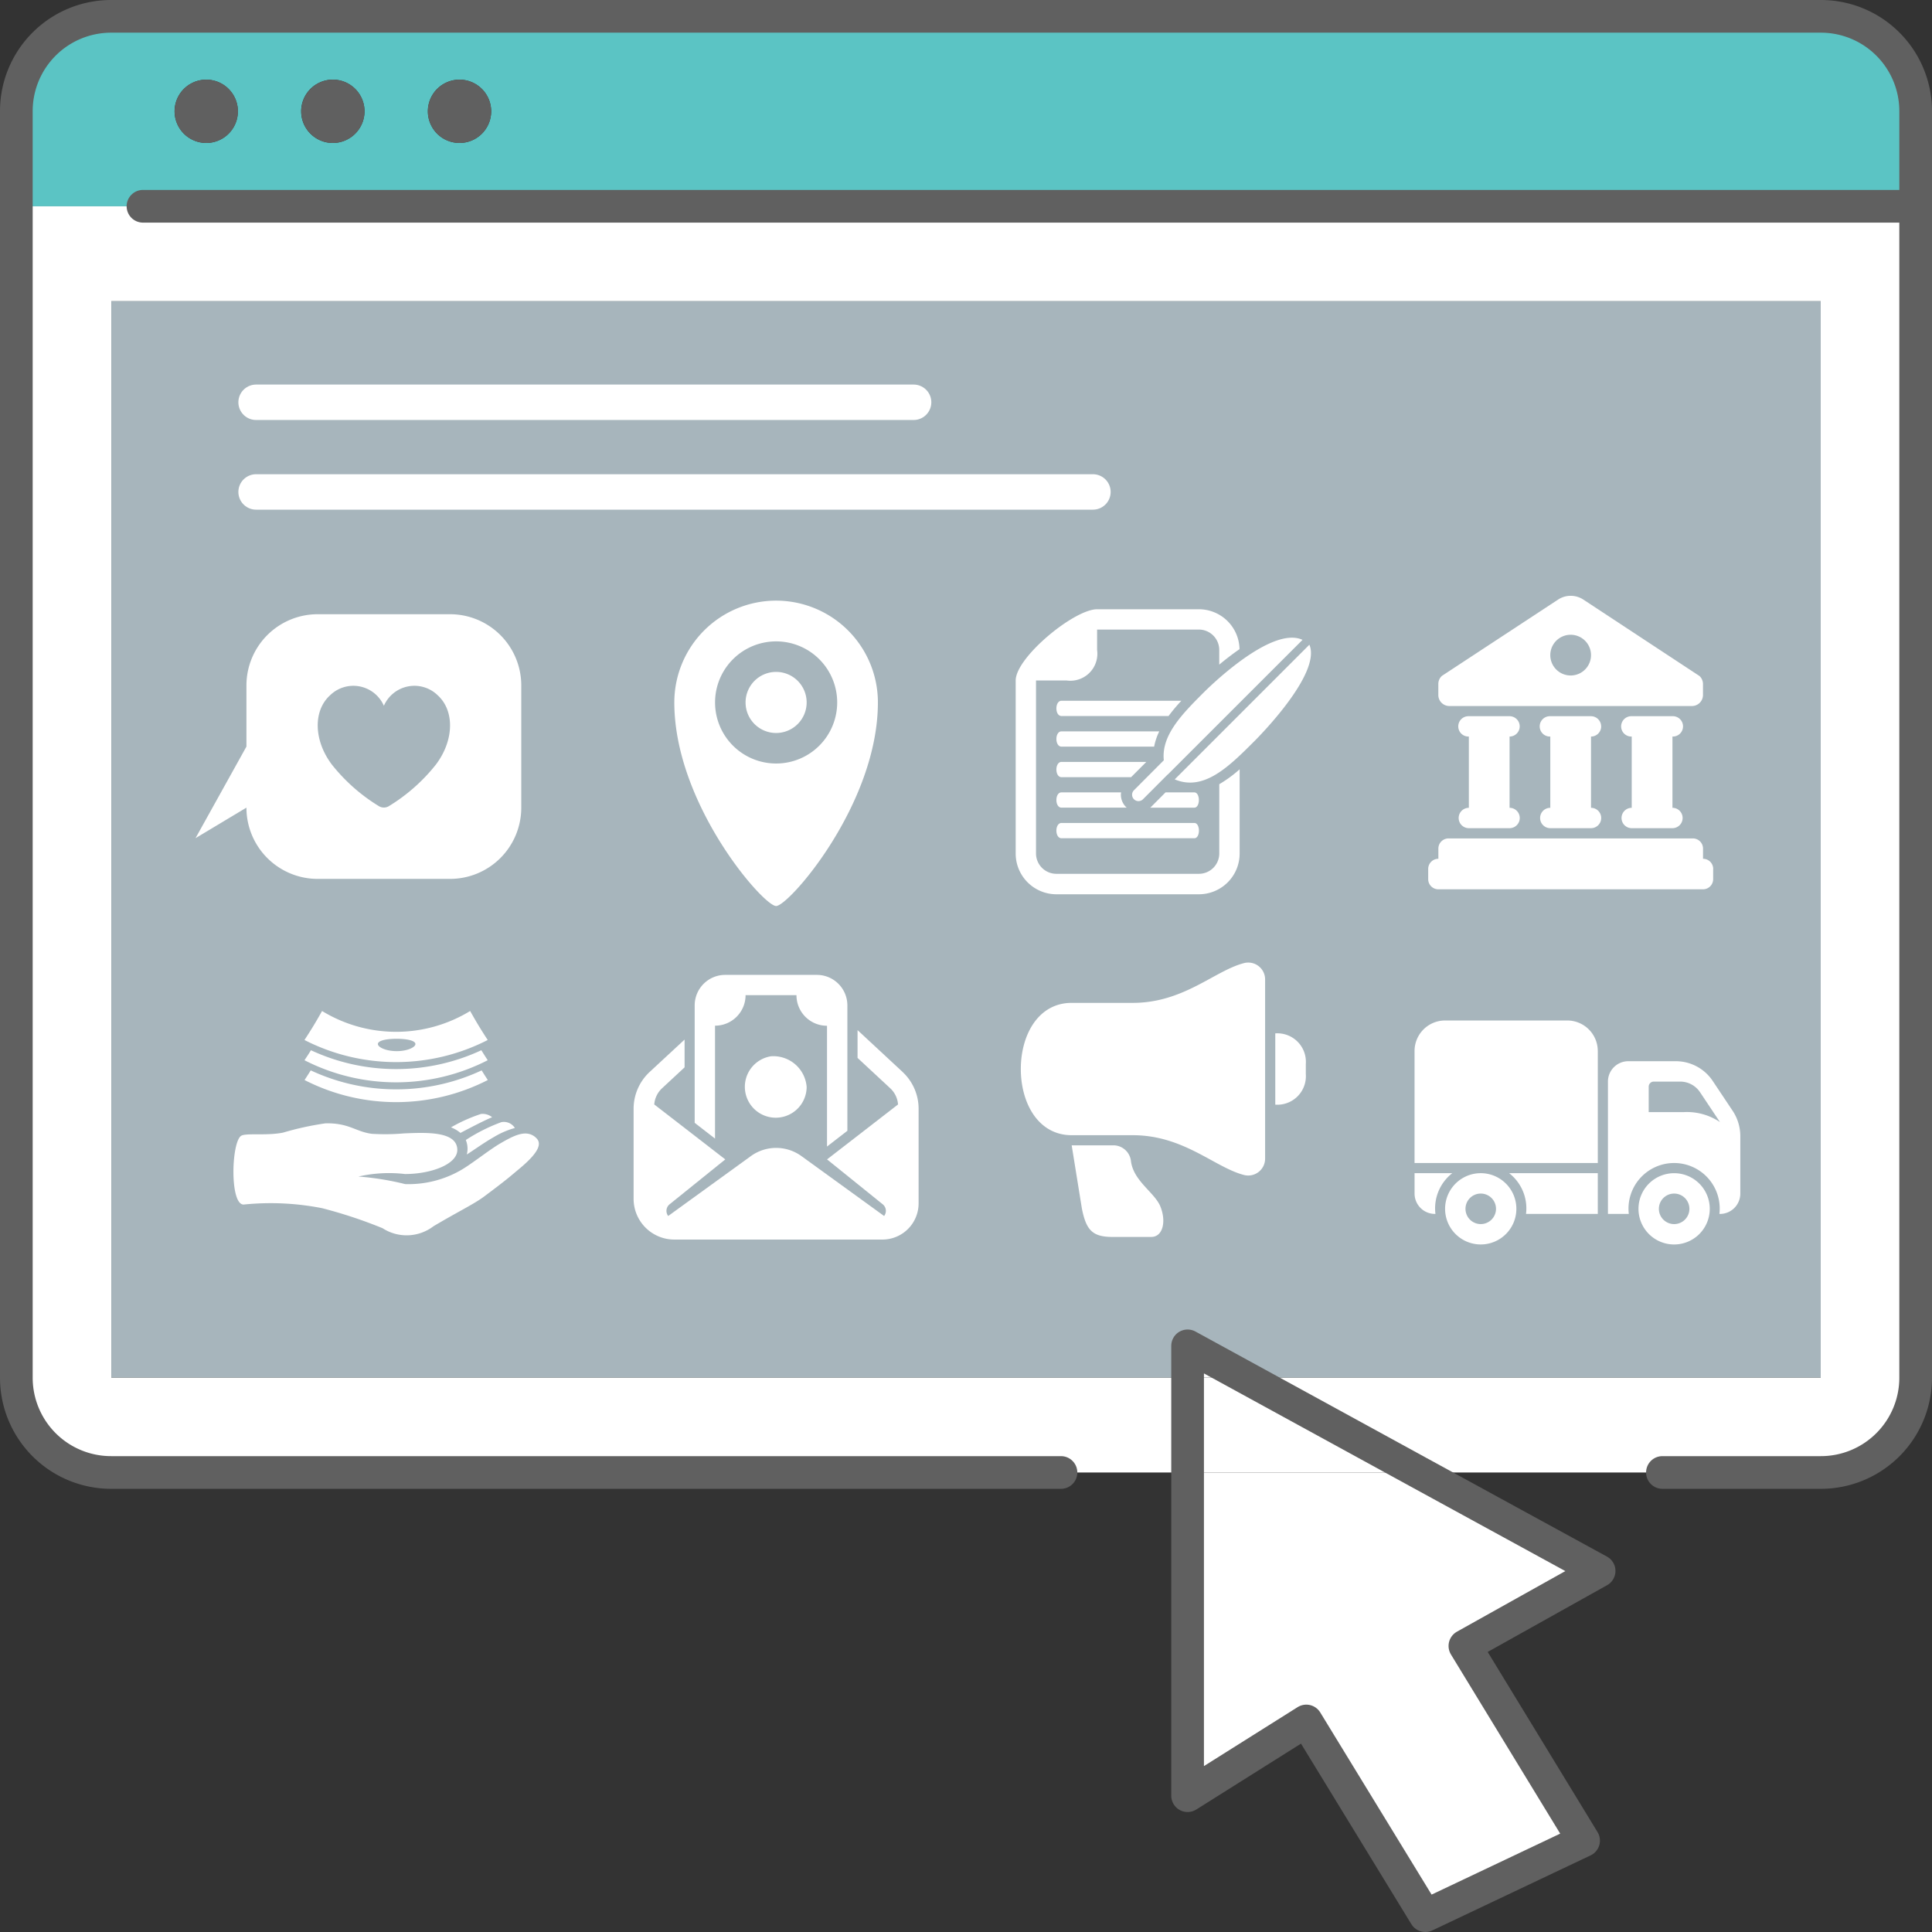
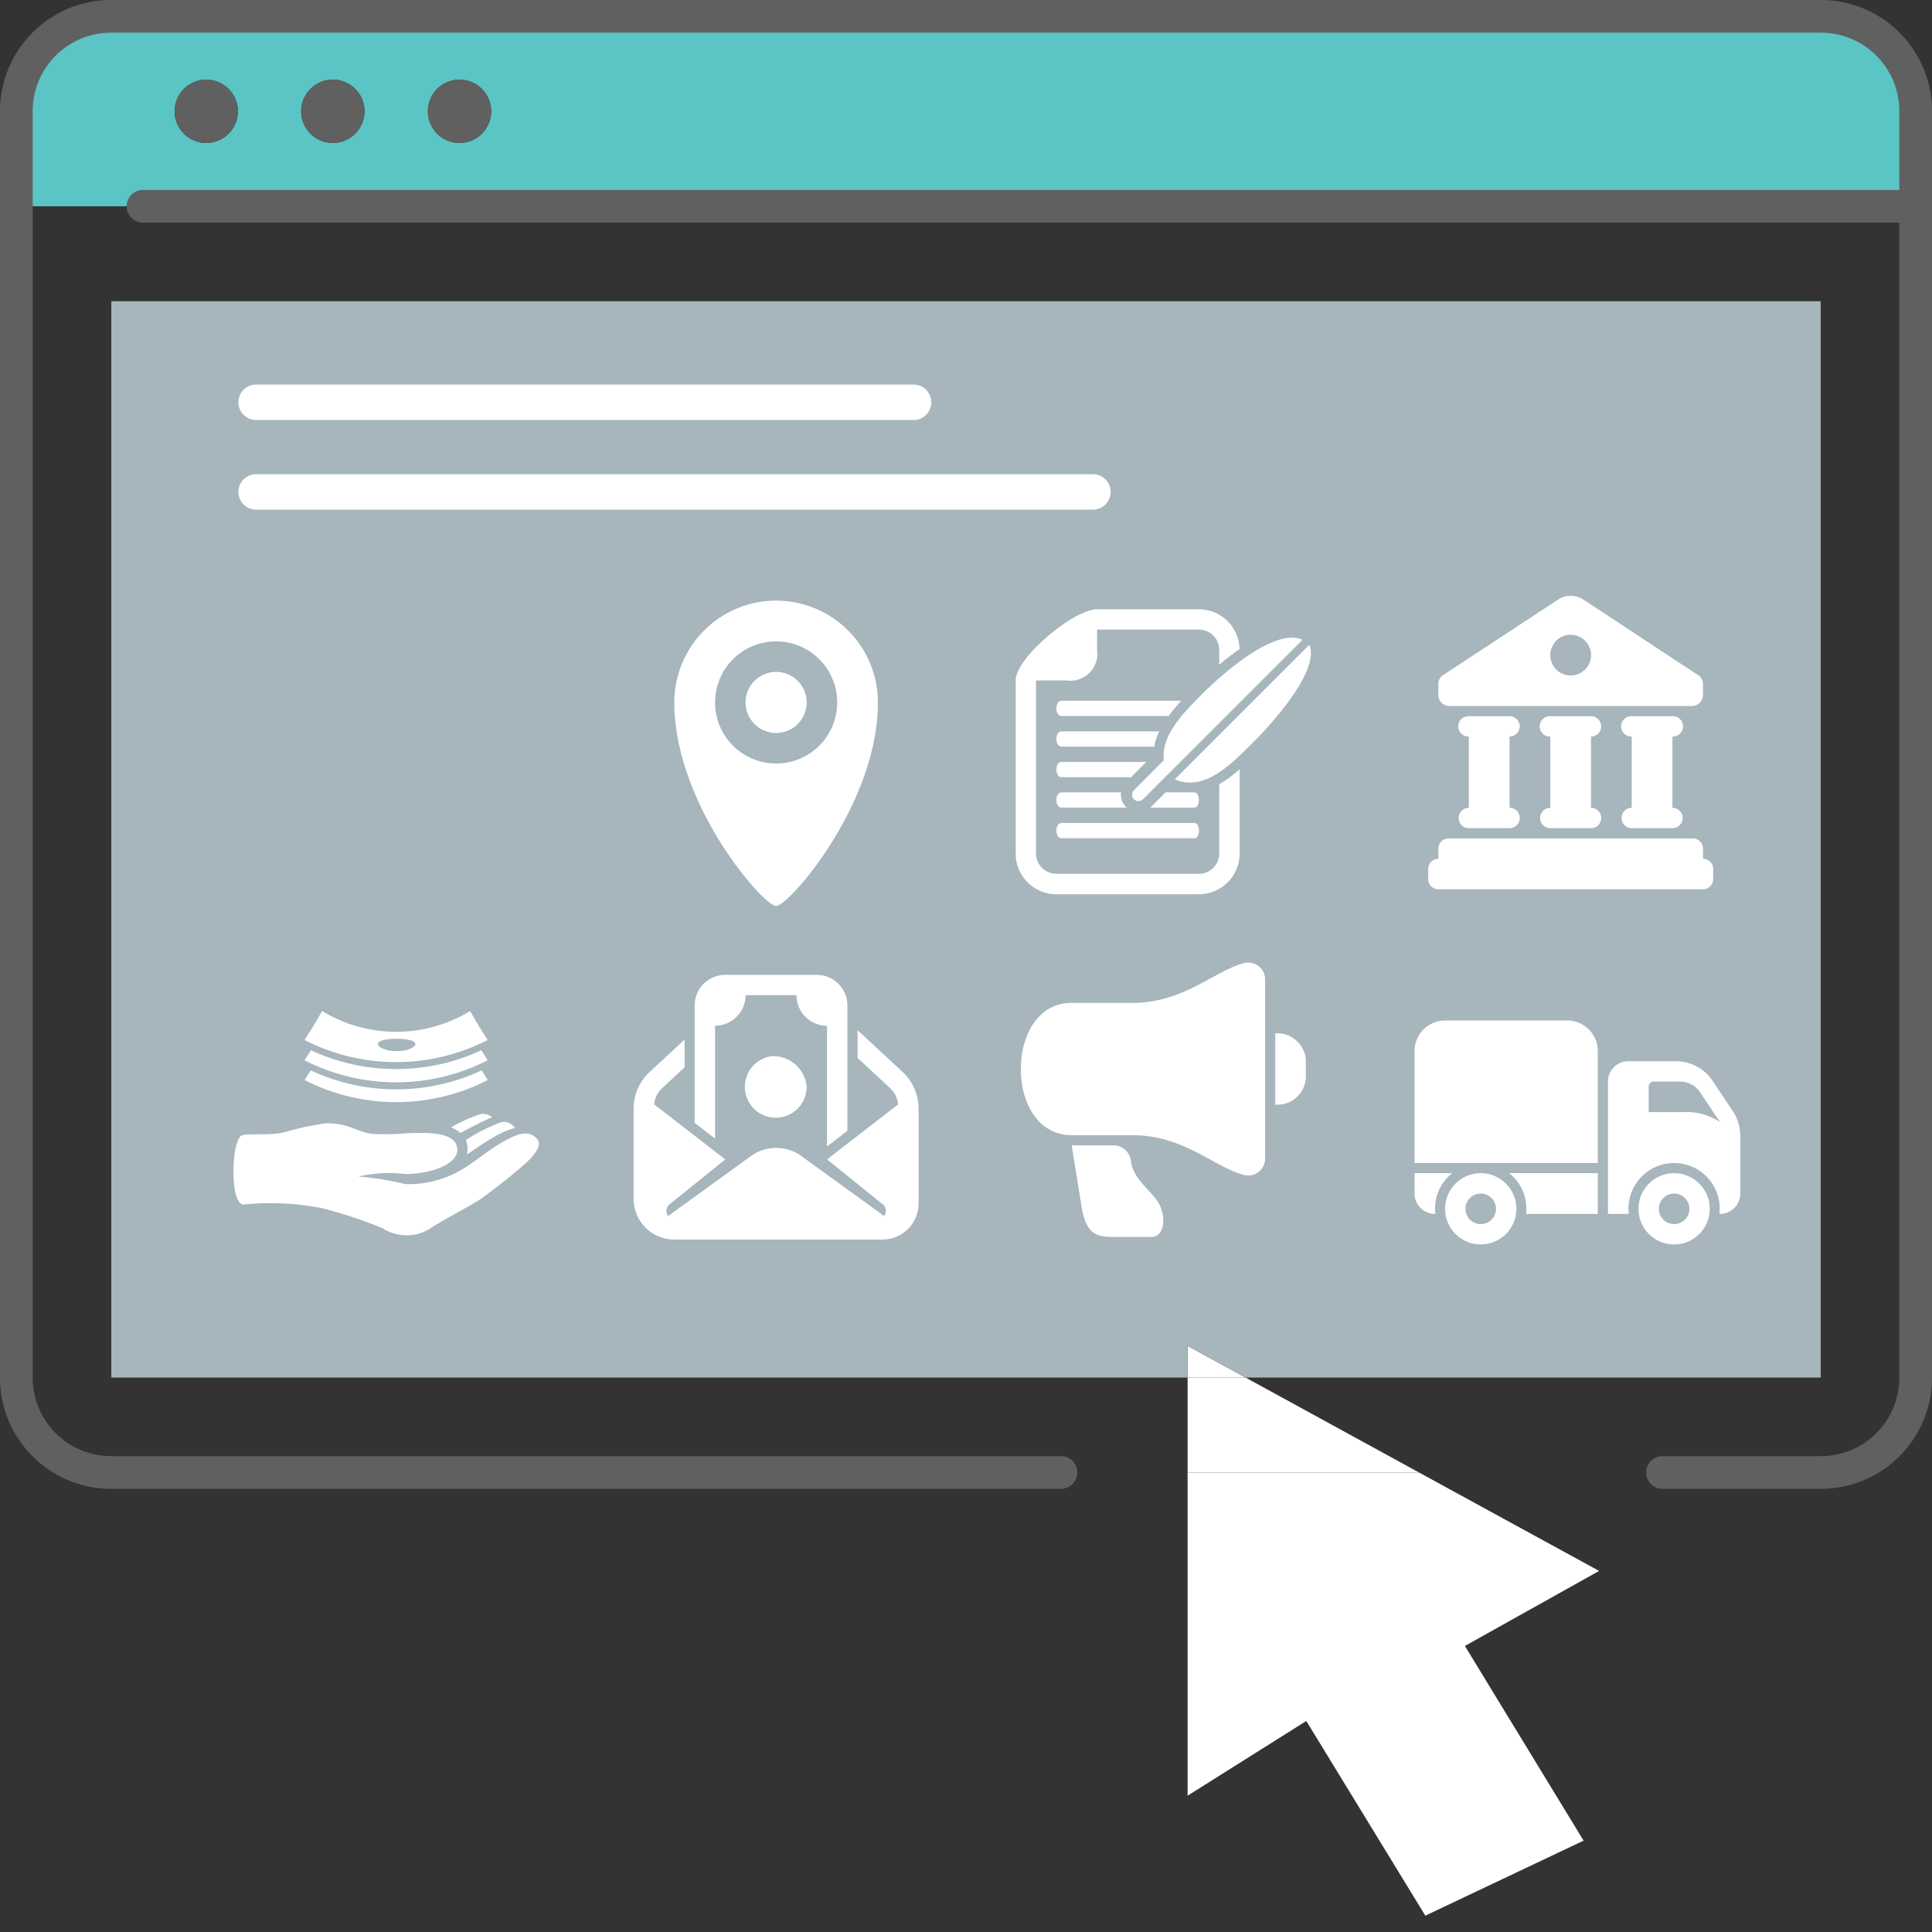
<svg xmlns="http://www.w3.org/2000/svg" width="118.231" height="118.231" viewBox="0 0 118.231 118.231">
  <rect x="0" y="0" width="118.231" height="118.231" fill="#333333" stroke="none" />
  <defs>
    <clipPath id="a">
      <rect width="118.231" height="118.231" fill="none" />
    </clipPath>
  </defs>
  <g clip-path="url(#a)">
    <path d="M28.12,4.874a1.937,1.937,0,1,0,1.938,1.937A1.943,1.943,0,0,0,28.12,4.874m-15.5,3.875a1.937,1.937,0,1,0-1.937-1.938,1.943,1.943,0,0,0,1.937,1.938m9.686-1.938a1.938,1.938,0,1,0-1.937,1.938,1.943,1.943,0,0,0,1.937-1.938m94.922,5.812H1V6.811A5.8,5.8,0,0,1,6.811,1H111.419a5.8,5.8,0,0,1,5.812,5.811Z" fill="#5bc4c4" />
-     <path d="M6.812,84.3H72.676v5.812H6.812A5.8,5.8,0,0,1,1,84.3V12.623H117.232V84.3a5.8,5.8,0,0,1-5.812,5.812H86.837L76.221,84.3h35.2V18.435H6.812Z" fill="#fff" />
    <path d="M76.221,84.3H72.676V82.362Z" fill="#fff" />
    <path d="M86.837,90.11H72.676V84.3h3.545Z" fill="#fff" />
    <path d="M6.812,18.434V84.3H72.676V82.361L76.22,84.3h35.2V18.434Z" fill="#a7b5bc" />
    <path d="M97.859,96.135l-8.214,4.591L96.91,112.64l-9.686,4.591L79.94,105.317l-7.264,4.572V90.11h14.16Z" fill="#fff" />
    <path d="M28.121,4.874a1.937,1.937,0,1,1-1.937,1.937,1.943,1.943,0,0,1,1.937-1.937" fill="#606060" />
    <path d="M20.372,4.874a1.937,1.937,0,1,1-1.937,1.937,1.943,1.943,0,0,1,1.937-1.937" fill="#606060" />
    <path d="M12.623,4.874a1.937,1.937,0,1,1-1.937,1.937,1.943,1.943,0,0,1,1.937-1.937" fill="#606060" />
-     <path d="M86.837,90.11,97.86,96.135l-8.214,4.591,7.264,11.913-9.686,4.592-7.283-11.914-7.265,4.572V82.361L76.221,84.3Z" fill="none" stroke="#606060" stroke-linecap="round" stroke-linejoin="round" stroke-width="2" />
    <path d="M101.734,90.11h9.686a5.8,5.8,0,0,0,5.811-5.812V6.811A5.8,5.8,0,0,0,111.42,1H6.812A5.8,5.8,0,0,0,1,6.811V84.3A5.8,5.8,0,0,0,6.812,90.11H64.927" fill="none" stroke="#606060" stroke-linecap="round" stroke-linejoin="round" stroke-width="2" />
    <line x1="108.482" transform="translate(8.749 12.623)" fill="none" stroke="#606060" stroke-linecap="round" stroke-linejoin="round" stroke-width="2" />
-     <path d="M27.541,37.588h-8.1a4.361,4.361,0,0,0-4.36,4.361v3.738l-3.116,5.606,3.116-1.869a4.36,4.36,0,0,0,4.36,4.361h8.1A4.36,4.36,0,0,0,31.9,49.424V41.949a4.361,4.361,0,0,0-4.361-4.361M26.667,46.8a10.925,10.925,0,0,1-2.875,2.536.583.583,0,0,1-.6,0A10.951,10.951,0,0,1,20.317,46.8c-1.118-1.47-1.169-3.3-.118-4.251a2.039,2.039,0,0,1,3.293.642,2.04,2.04,0,0,1,3.294-.642c1.05.956,1,2.781-.119,4.251" fill="#fff" />
    <path d="M47.495,36.757a6.23,6.23,0,0,0-6.229,6.23c0,6.229,5.45,12.458,6.229,12.458s6.229-6.229,6.229-12.458a6.23,6.23,0,0,0-6.229-6.23m0,9.967a3.737,3.737,0,1,1,3.738-3.737,3.736,3.736,0,0,1-3.738,3.737m0-5.606a1.869,1.869,0,1,0,1.869,1.869,1.869,1.869,0,0,0-1.869-1.869" fill="#fff" />
    <path d="M64.961,50.363h8.128c.374,0,.374.935,0,.935H64.961c-.418,0-.418-.935,0-.935m15.17-10.911-8.242,8.243c1.784.753,3.329-.793,4.874-2.338.172-.172,4.122-4.121,3.368-5.9m-.422-.3c-1.929-.9-5.878,3.053-6.05,3.224-1.305,1.305-2.6,2.611-2.438,4.145l-1.827,1.833a.39.39,0,0,0,.552.552l1.517-1.521,0,.009Zm-14.748,5.6c-.418,0-.418.934,0,.934h5.668a3.7,3.7,0,0,1,.313-.934Zm0,1.869c-.418,0-.418.934,0,.934h4.258l.932-.934Zm5.425,2.8h2.7c.374,0,.374-.935,0-.935H71.326l-.895.9c-.014.014-.03.023-.045.037m-1.792-.8a1.056,1.056,0,0,1,.013-.138H64.961c-.418,0-.418.935,0,.935h3.993c-.015-.013-.031-.023-.045-.037a1.065,1.065,0,0,1-.315-.76m-3.633-5.744c-.418,0-.418.934,0,.934H71.51a10.986,10.986,0,0,1,.784-.934Zm9.654,9.344a1.247,1.247,0,0,1-1.246,1.246H64.648A1.247,1.247,0,0,1,63.4,52.232V41.642h1.869a1.652,1.652,0,0,0,1.869-1.869V38.527h6.229a1.248,1.248,0,0,1,1.246,1.246v.9c.374-.311.794-.638,1.241-.947a2.489,2.489,0,0,0-2.487-2.442H67.14c-1.412,0-4.984,2.949-4.984,4.36v10.59a2.492,2.492,0,0,0,2.492,2.492h8.721a2.492,2.492,0,0,0,2.492-2.492V47.078a7.786,7.786,0,0,1-1.246.912Z" fill="#fff" />
    <path d="M104.839,53.173V53.8a.622.622,0,0,1-.623.622H88.02A.622.622,0,0,1,87.4,53.8v-.623a.622.622,0,0,1,.623-.623v-.623a.622.622,0,0,1,.622-.623h14.951a.622.622,0,0,1,.623.623v.623a.622.622,0,0,1,.623.623m-.845-11.811-7.106-4.676a1.407,1.407,0,0,0-1.539,0L88.24,41.361a.666.666,0,0,0-.22.495v.674a.675.675,0,0,0,.675.676h14.846a.676.676,0,0,0,.675-.676v-.674a.667.667,0,0,0-.222-.494m-6.63-1.271a1.246,1.246,0,1,1-1.246-1.246,1.246,1.246,0,0,1,1.246,1.246M93,44.452a.622.622,0,0,0-.623-.623H89.888a.623.623,0,1,0,0,1.245v4.361a.623.623,0,1,0,0,1.246H92.38a.623.623,0,1,0,0-1.246V45.074A.622.622,0,0,0,93,44.452m4.983,0a.622.622,0,0,0-.622-.623H94.872a.623.623,0,1,0,0,1.245v4.361a.623.623,0,1,0,0,1.246h2.492a.623.623,0,0,0,0-1.246V45.074a.621.621,0,0,0,.622-.622m4.361,4.983V45.074a.623.623,0,1,0,0-1.245H99.855a.623.623,0,1,0,0,1.245v4.361a.623.623,0,1,0,0,1.246h2.492a.623.623,0,1,0,0-1.246" fill="#fff" />
    <path d="M28.18,69.332a1.993,1.993,0,0,0-.581-.341,9.713,9.713,0,0,1,1.832-.82.908.908,0,0,1,.684.2c-.445.183-1.062.5-1.935.958m.386,1.322c.513-.325,1.033-.713,1.662-1.07a5.052,5.052,0,0,1,1.28-.552.793.793,0,0,0-.828-.357,10.76,10.76,0,0,0-2.174,1.092,1.408,1.408,0,0,1,.06.887M32.774,69.6c-.566-.481-1.261-.153-2.168.378-.706.413-1.8,1.3-2.454,1.66a6.414,6.414,0,0,1-3.36.824A17.109,17.109,0,0,0,21.934,72a8.414,8.414,0,0,1,2.852-.154c1.62,0,3.215-.61,3.2-1.487-.023-1.152-1.933-1.053-3.257-1a13.314,13.314,0,0,1-1.972.026c-1-.128-1.381-.668-2.835-.641a18.02,18.02,0,0,0-2.6.568c-1.038.208-2.325,0-2.585.209-.588.471-.675,4.235.182,4.192a16.266,16.266,0,0,1,4.791.223,28.613,28.613,0,0,1,3.7,1.225,2.71,2.71,0,0,0,3.114-.117c1.511-.9,2.474-1.352,3.1-1.82,1.389-1.035,1.609-1.243,2.173-1.713,1.19-.994,1.4-1.555.983-1.9M19.018,65.5c-.112.179-.231.367-.38.594a12.3,12.3,0,0,0,11.213,0c-.146-.225-.265-.411-.376-.59a12.361,12.361,0,0,1-10.457,0m.015-1.239c-.117.187-.24.381-.4.617a12.3,12.3,0,0,0,11.213,0c-.153-.235-.275-.427-.39-.612a12.36,12.36,0,0,1-10.428,0m9.743-2.4a8.7,8.7,0,0,1-9.061,0c-.409.722-.624,1.079-1.077,1.774a12.3,12.3,0,0,0,11.213,0c-.452-.695-.667-1.052-1.075-1.774m-3.351,2c.038.2-.468.456-1.142.456s-1.188-.254-1.151-.456.548-.3,1.146-.3,1.109.1,1.147.3" fill="#fff" />
    <path d="M51.856,69.2l-1.246.964V62.773A1.868,1.868,0,0,1,48.741,60.9H45.626a1.868,1.868,0,0,1-1.869,1.868v6.91l-1.245-.964V61.527a1.868,1.868,0,0,1,1.868-1.868h5.607a1.869,1.869,0,0,1,1.869,1.868Zm-4.672-4.56a1.891,1.891,0,1,0,2.18,1.869,2.043,2.043,0,0,0-2.18-1.869m8.05.957L52.479,63.04v1.7l2.009,1.866a1.507,1.507,0,0,1,.469.982l-4.345,3.363,3.4,2.741a.516.516,0,0,1,.093.722l-5.057-3.663a2.636,2.636,0,0,0-3.1,0l-5.057,3.663a.516.516,0,0,1,.093-.722l3.4-2.741-4.346-3.363a1.506,1.506,0,0,1,.468-.981l1.388-1.289v-1.7L39.756,65.6a3.074,3.074,0,0,0-.982,2.252v5.512a2.492,2.492,0,0,0,2.492,2.492H54a2.215,2.215,0,0,0,2.215-2.215V67.851a3.074,3.074,0,0,0-.982-2.252" fill="#fff" />
    <path d="M77.42,59.936V70.9a1.033,1.033,0,0,1-1.308,1c-1.791-.468-3.675-2.43-6.79-2.43H65.584c-2.064,0-3.114-1.986-3.114-4.05s1.05-4.048,3.114-4.048h3.738c3.115,0,5-1.962,6.79-2.429a1.032,1.032,0,0,1,1.308,1M71.009,73.827c-.356-.86-1.653-1.554-1.8-2.781a1.085,1.085,0,0,0-1.076-.957h-2.55l.623,3.862c.26,1.3.623,1.745,1.869,1.745h2.373c.734,0,.928-.979.56-1.869m7.034-10.59V67.6a1.746,1.746,0,0,0,1.869-1.869v-.623a1.746,1.746,0,0,0-1.869-1.869" fill="#fff" />
    <path d="M106.029,67.974l-1.216-1.823a2.714,2.714,0,0,0-2.258-1.209H99.647A1.246,1.246,0,0,0,98.4,66.188v8.1h1.277a2.791,2.791,0,1,1,5.544,0h.031A1.246,1.246,0,0,0,106.5,73.04V69.528a2.807,2.807,0,0,0-.47-1.554m-3.007.083h-2.129V66.5a.311.311,0,0,1,.311-.311h1.612a1.462,1.462,0,0,1,1.221.654l1.216,1.823a3.625,3.625,0,0,0-2.231-.608m-.572,3.737a2.181,2.181,0,1,0,2.18,2.18,2.179,2.179,0,0,0-2.18-2.18m0,3.115a.934.934,0,1,1,.934-.935.935.935,0,0,1-.934.935m-14.607-.623h-.032a1.246,1.246,0,0,1-1.246-1.246V71.794h2.309a2.726,2.726,0,0,0-1.031,2.492m9.935,0H93.386a2.726,2.726,0,0,0-1.032-2.492h5.424Zm-7.164-2.492a2.181,2.181,0,1,0,2.181,2.18,2.18,2.18,0,0,0-2.181-2.18m0,3.115a.934.934,0,1,1,.935-.935.935.935,0,0,1-.935.935m7.164-10.59v6.852H86.565V64.319a1.869,1.869,0,0,1,1.869-1.869h7.475a1.869,1.869,0,0,1,1.869,1.869" fill="#fff" />
    <line x2="40.237" transform="translate(15.672 24.618)" fill="none" stroke="#fff" stroke-linecap="round" stroke-linejoin="round" stroke-width="2.169" />
    <line x2="51.211" transform="translate(15.672 30.105)" fill="none" stroke="#fff" stroke-linecap="round" stroke-linejoin="round" stroke-width="2.169" />
  </g>
</svg>